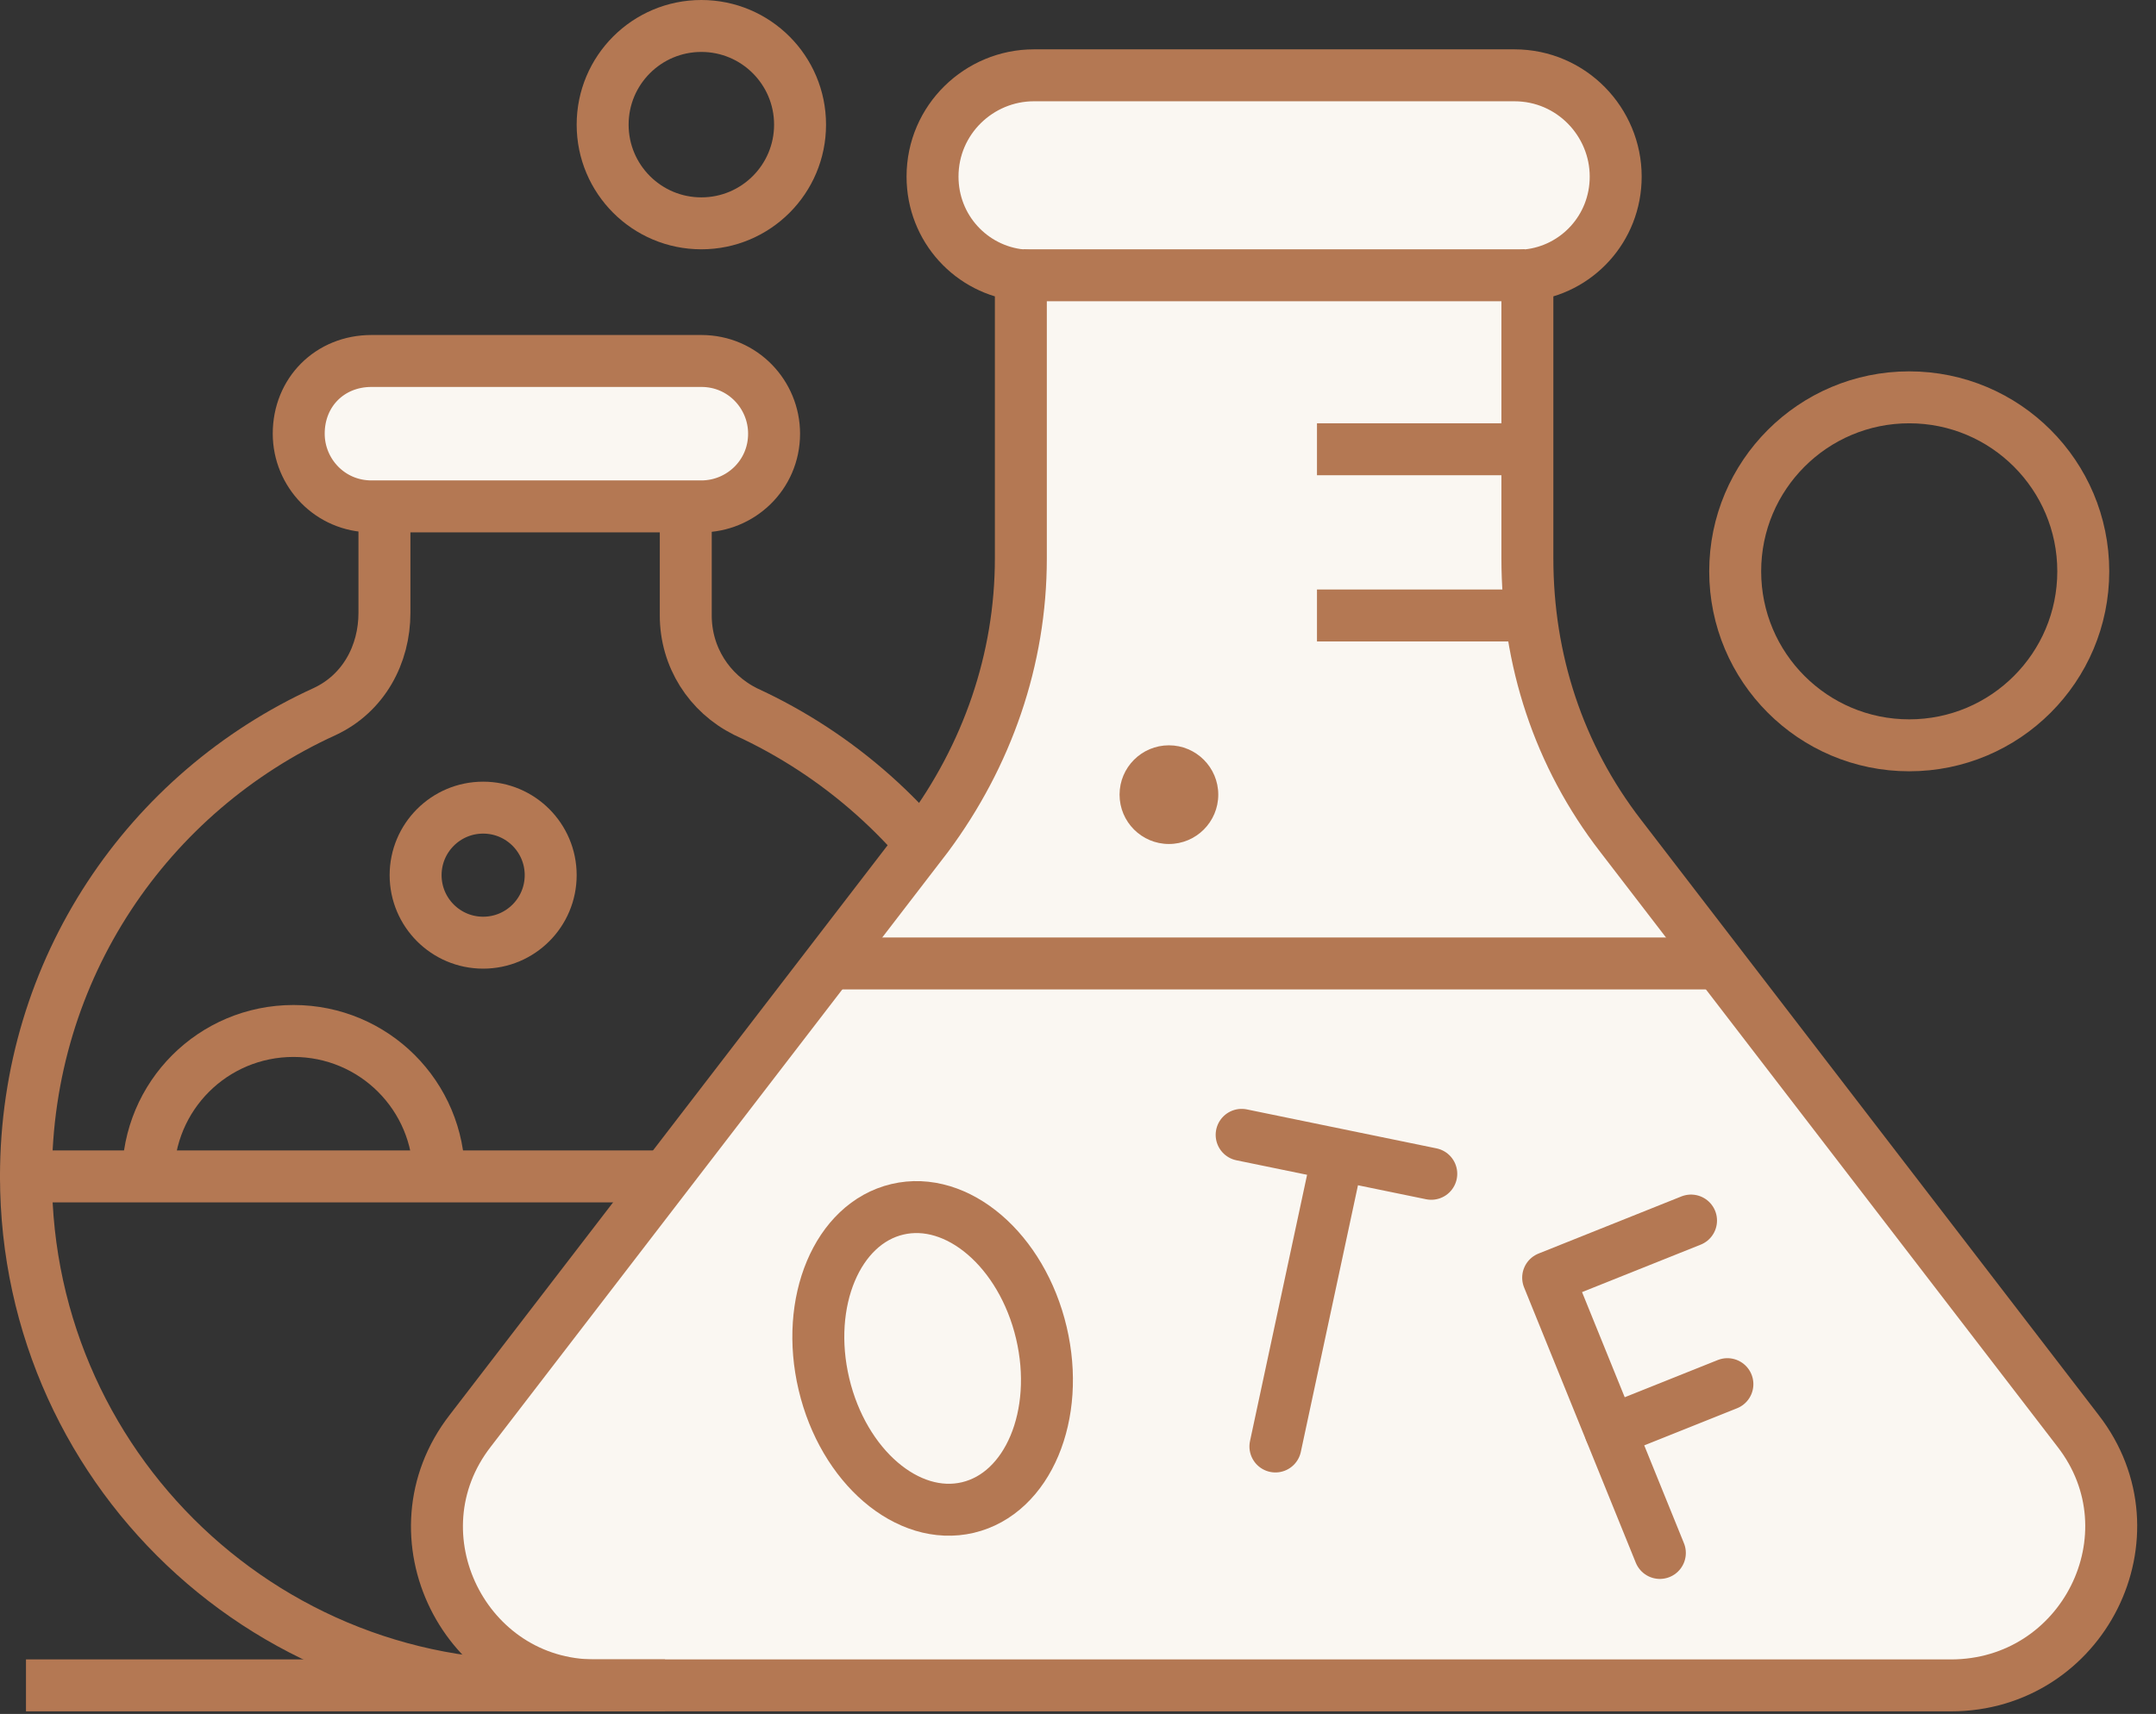
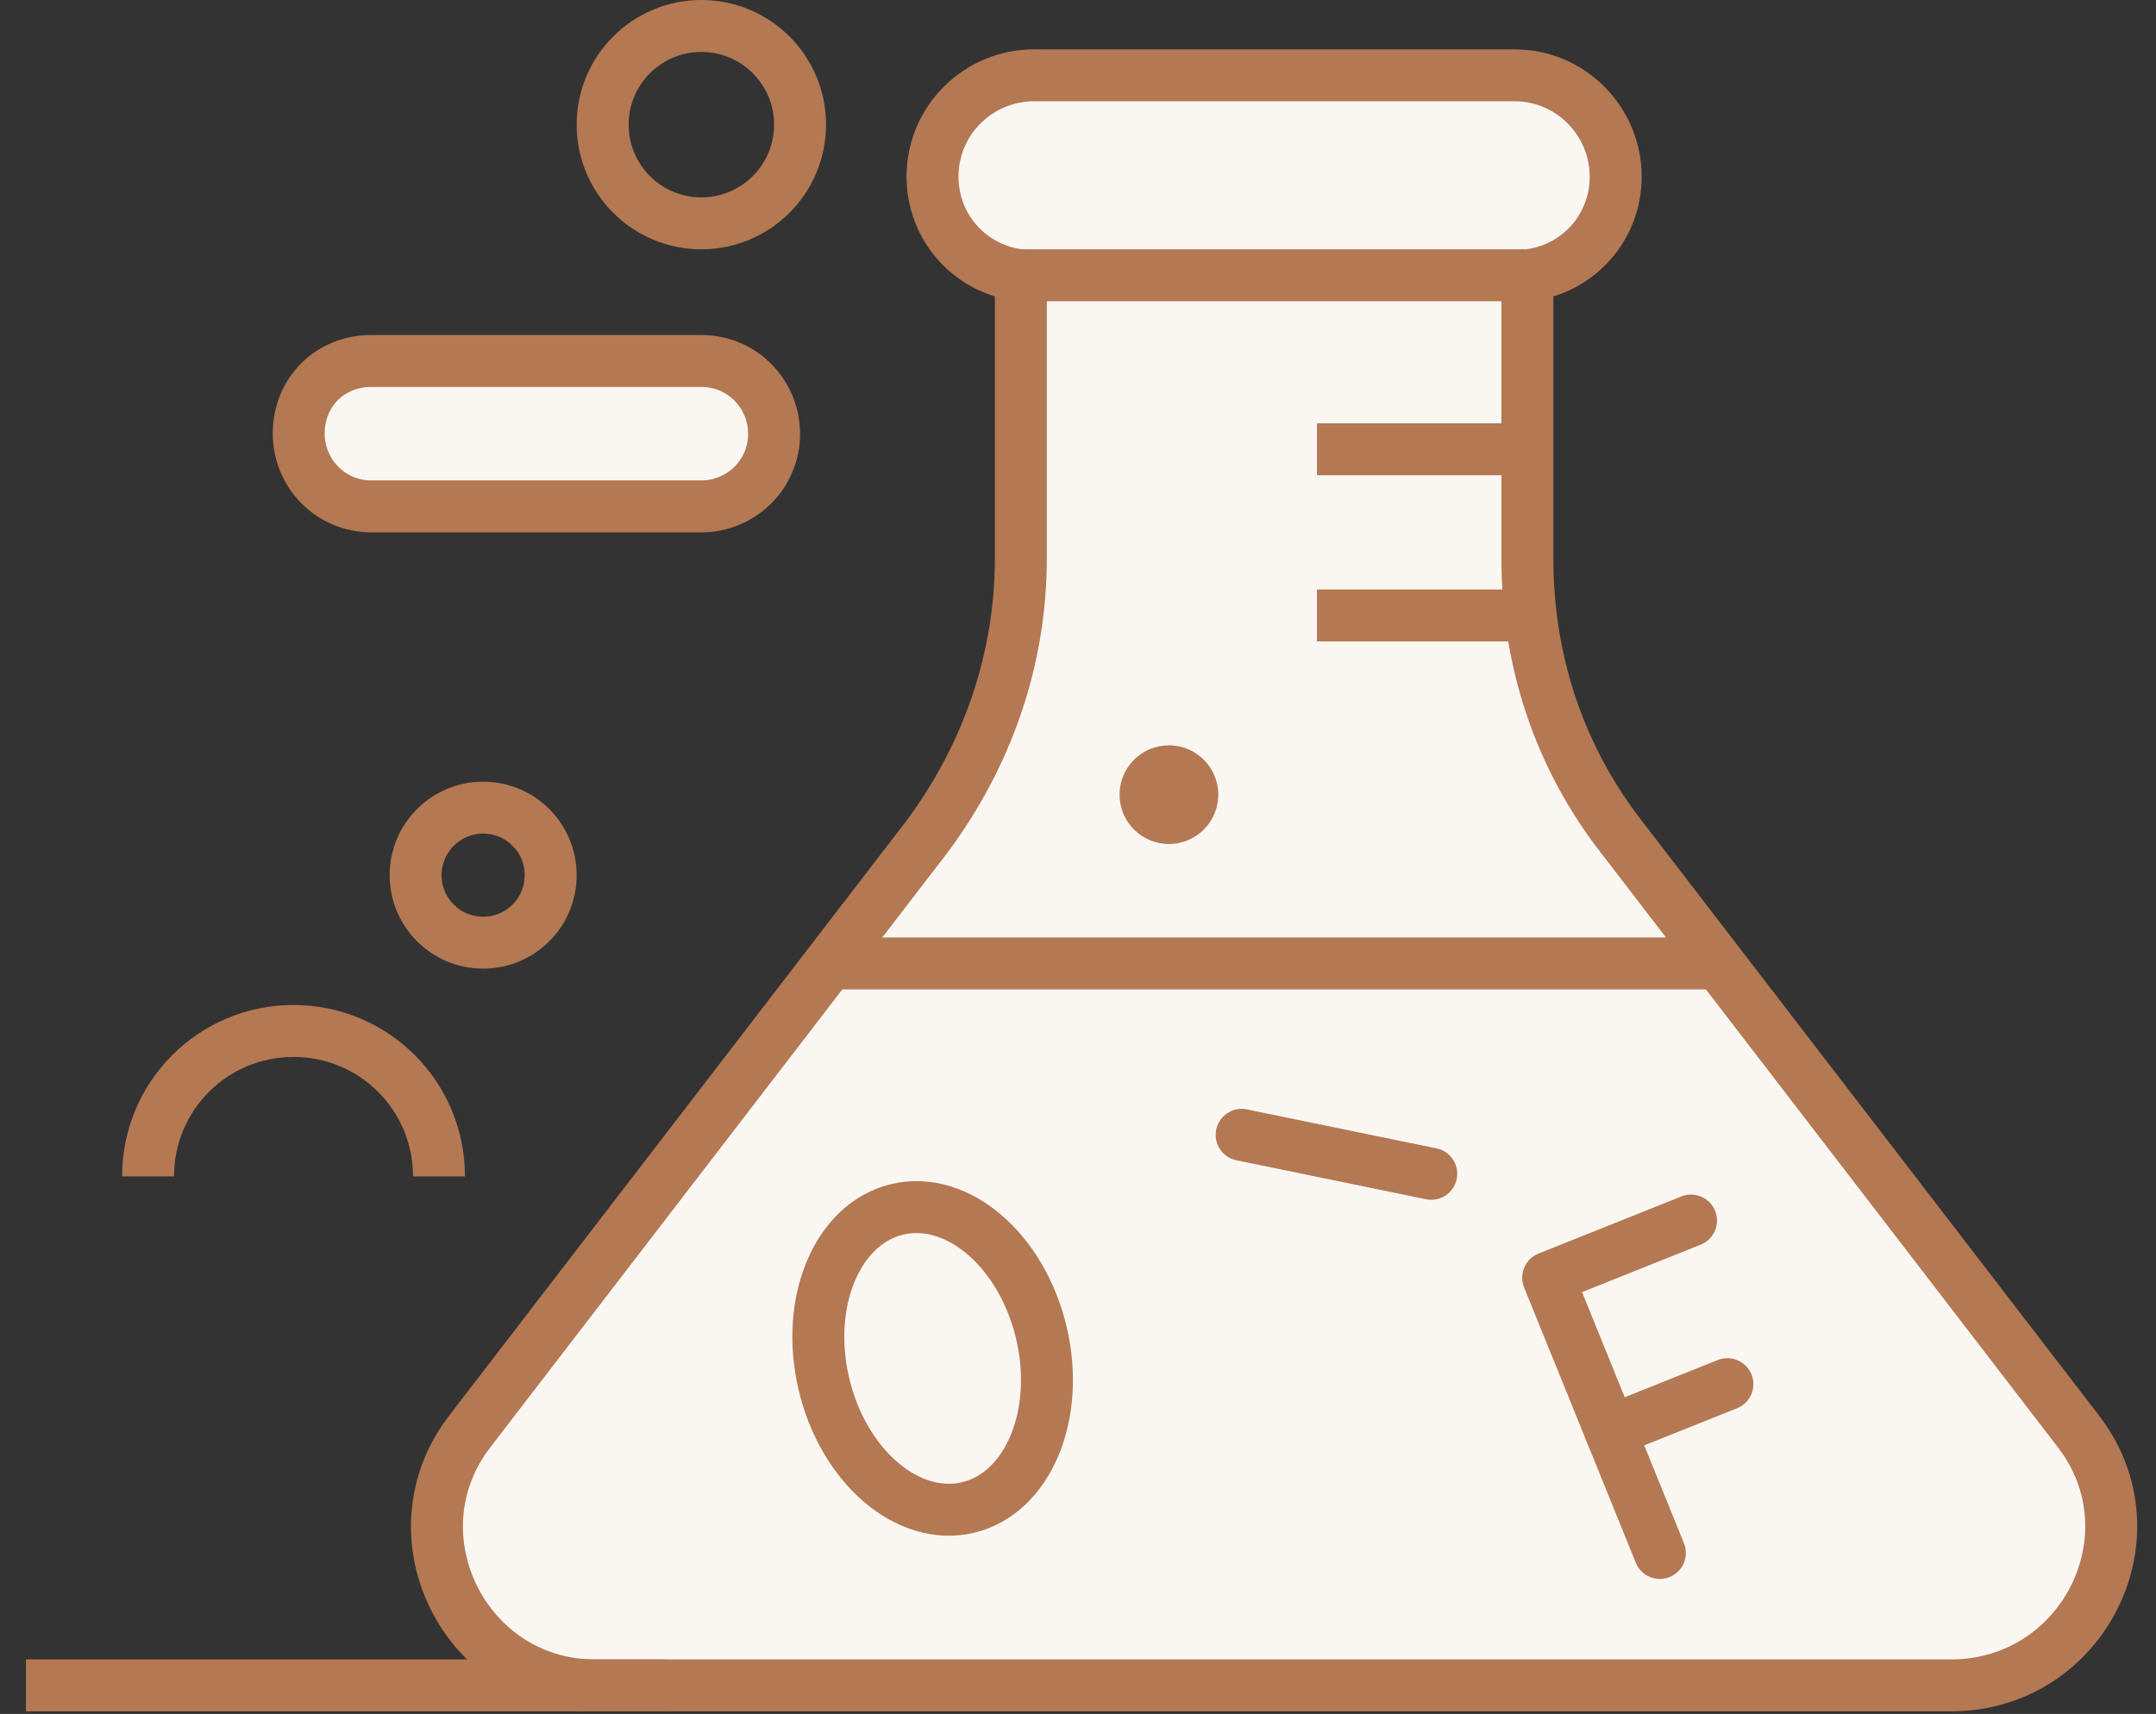
<svg xmlns="http://www.w3.org/2000/svg" width="83" height="66" viewBox="0 0 83 66" fill="none">
  <rect x="0" y="0" width="83" height="66" fill="#333333" stroke="none" />
  <g clip-path="url(#clip0)">
-     <path d="M14.8 23.6V17.3H26.4V23.7C26.4 25.3 27.3 26.7 28.7 27.4C35.9 30.7 40.8 38.2 40.2 46.8C39.5 56.1 32.1 63.8 22.8 64.8C11 66.1 1 56.9 1 45.3C1 37.3 5.7 30.5 12.5 27.4C14 26.7 14.8 25.2 14.8 23.6Z" stroke="#B47853" stroke-width="2" stroke-miterlimit="2" stroke-linecap="round" stroke-linejoin="round" />
    <path d="M18.6 36.3C20.036 36.3 21.2 35.136 21.2 33.7C21.2 32.264 20.036 31.1 18.6 31.1C17.164 31.1 16 32.264 16 33.7C16 35.136 17.164 36.3 18.6 36.3Z" stroke="#B47853" stroke-width="2" stroke-miterlimit="2" />
    <path d="M5.7 45.3C5.7 42.2 8.2 39.7 11.3 39.7C14.4 39.7 16.9 42.2 16.9 45.3" stroke="#B47853" stroke-width="2" stroke-miterlimit="2" />
    <path d="M14.3 13.9H27C28.6 13.9 29.8 15.2 29.8 16.7C29.8 18.3 28.5 19.5 27 19.5H14.3C12.7 19.5 11.5 18.2 11.5 16.7C11.5 15.1 12.7 13.9 14.3 13.9Z" fill="#FAF7F2" stroke="#B47853" stroke-width="2" stroke-miterlimit="2" />
-     <path d="M1 45.3H25.4" stroke="#B47853" stroke-width="2" stroke-miterlimit="2" stroke-linecap="round" stroke-linejoin="round" />
-     <path d="M73.5 28.7C77.2 28.7 80.2 25.7 80.2 22C80.2 18.3 77.2 15.3 73.5 15.3C69.8 15.3 66.8 18.3 66.8 22C66.8 25.7 69.8 28.7 73.5 28.7Z" stroke="#B47853" stroke-width="2" stroke-miterlimit="2" />
    <path d="M27 8.6C29.099 8.6 30.8 6.899 30.8 4.8C30.8 2.701 29.099 1 27 1C24.901 1 23.2 2.701 23.2 4.8C23.2 6.899 24.901 8.6 27 8.6Z" stroke="#B47853" stroke-width="2" stroke-miterlimit="2" />
    <path d="M80 55.1L62.4 32.2C60 29.1 58.8 25.4 58.8 21.5V10.6C60.7 10.4 62.2 8.8 62.2 6.8C62.2 4.7 60.5 2.9 58.3 2.9H39.8C37.7 2.9 35.9 4.6 35.9 6.8C35.9 8.8 37.4 10.4 39.3 10.6V21.5C39.3 25.4 38 29.1 35.7 32.2L18.1 55.1C15 59.1 17.9 64.9 22.9 64.9H75.1C80.2 64.9 83.1 59.1 80 55.1Z" fill="#FAF7F2" stroke="#B47853" stroke-width="2" stroke-miterlimit="2" />
    <path d="M32.1 37.1H66.2" stroke="#B47853" stroke-width="2" stroke-miterlimit="2" />
    <path d="M45 32.5C46.049 32.5 46.9 31.649 46.9 30.6C46.9 29.551 46.049 28.7 45 28.7C43.951 28.7 43.1 29.551 43.1 30.6C43.1 31.649 43.951 32.5 45 32.5Z" fill="#B47853" />
    <path d="M39.4 10.6H58.7" stroke="#B47853" stroke-width="2" stroke-miterlimit="2" />
    <path d="M1 64.9H25.6" stroke="#B47853" stroke-width="2" stroke-miterlimit="2" />
    <path d="M63.9 59.8L59.6 49.2L65.1 47" stroke="#B47853" stroke-width="2" stroke-miterlimit="2" stroke-linecap="round" stroke-linejoin="round" />
    <path d="M62 55.1L66.5 53.3" stroke="#B47853" stroke-width="2" stroke-miterlimit="2" stroke-linecap="round" stroke-linejoin="round" />
-     <path d="M49.1 55.7L51.5 44.5" stroke="#B47853" stroke-width="2" stroke-miterlimit="2" stroke-linecap="round" stroke-linejoin="round" />
    <path d="M47.8 43.7L55.1 45.2" stroke="#B47853" stroke-width="2" stroke-miterlimit="2" stroke-linecap="round" stroke-linejoin="round" />
    <path d="M37.261 58.051C39.573 57.505 40.839 54.491 40.089 51.32C39.339 48.148 36.858 46.021 34.546 46.567C32.235 47.114 30.969 50.127 31.719 53.298C32.469 56.47 34.95 58.597 37.261 58.051Z" stroke="#B47853" stroke-width="2" stroke-miterlimit="2" stroke-linecap="round" stroke-linejoin="round" />
    <path d="M58.7 17.3H50.7" stroke="#B47853" stroke-width="2" stroke-miterlimit="2" />
    <path d="M58.7 23.7H50.7" stroke="#B47853" stroke-width="2" stroke-miterlimit="2" />
  </g>
  <defs>
    <clipPath id="clip0">
      <rect width="82.3" height="65.9" fill="white" />
    </clipPath>
  </defs>
</svg>